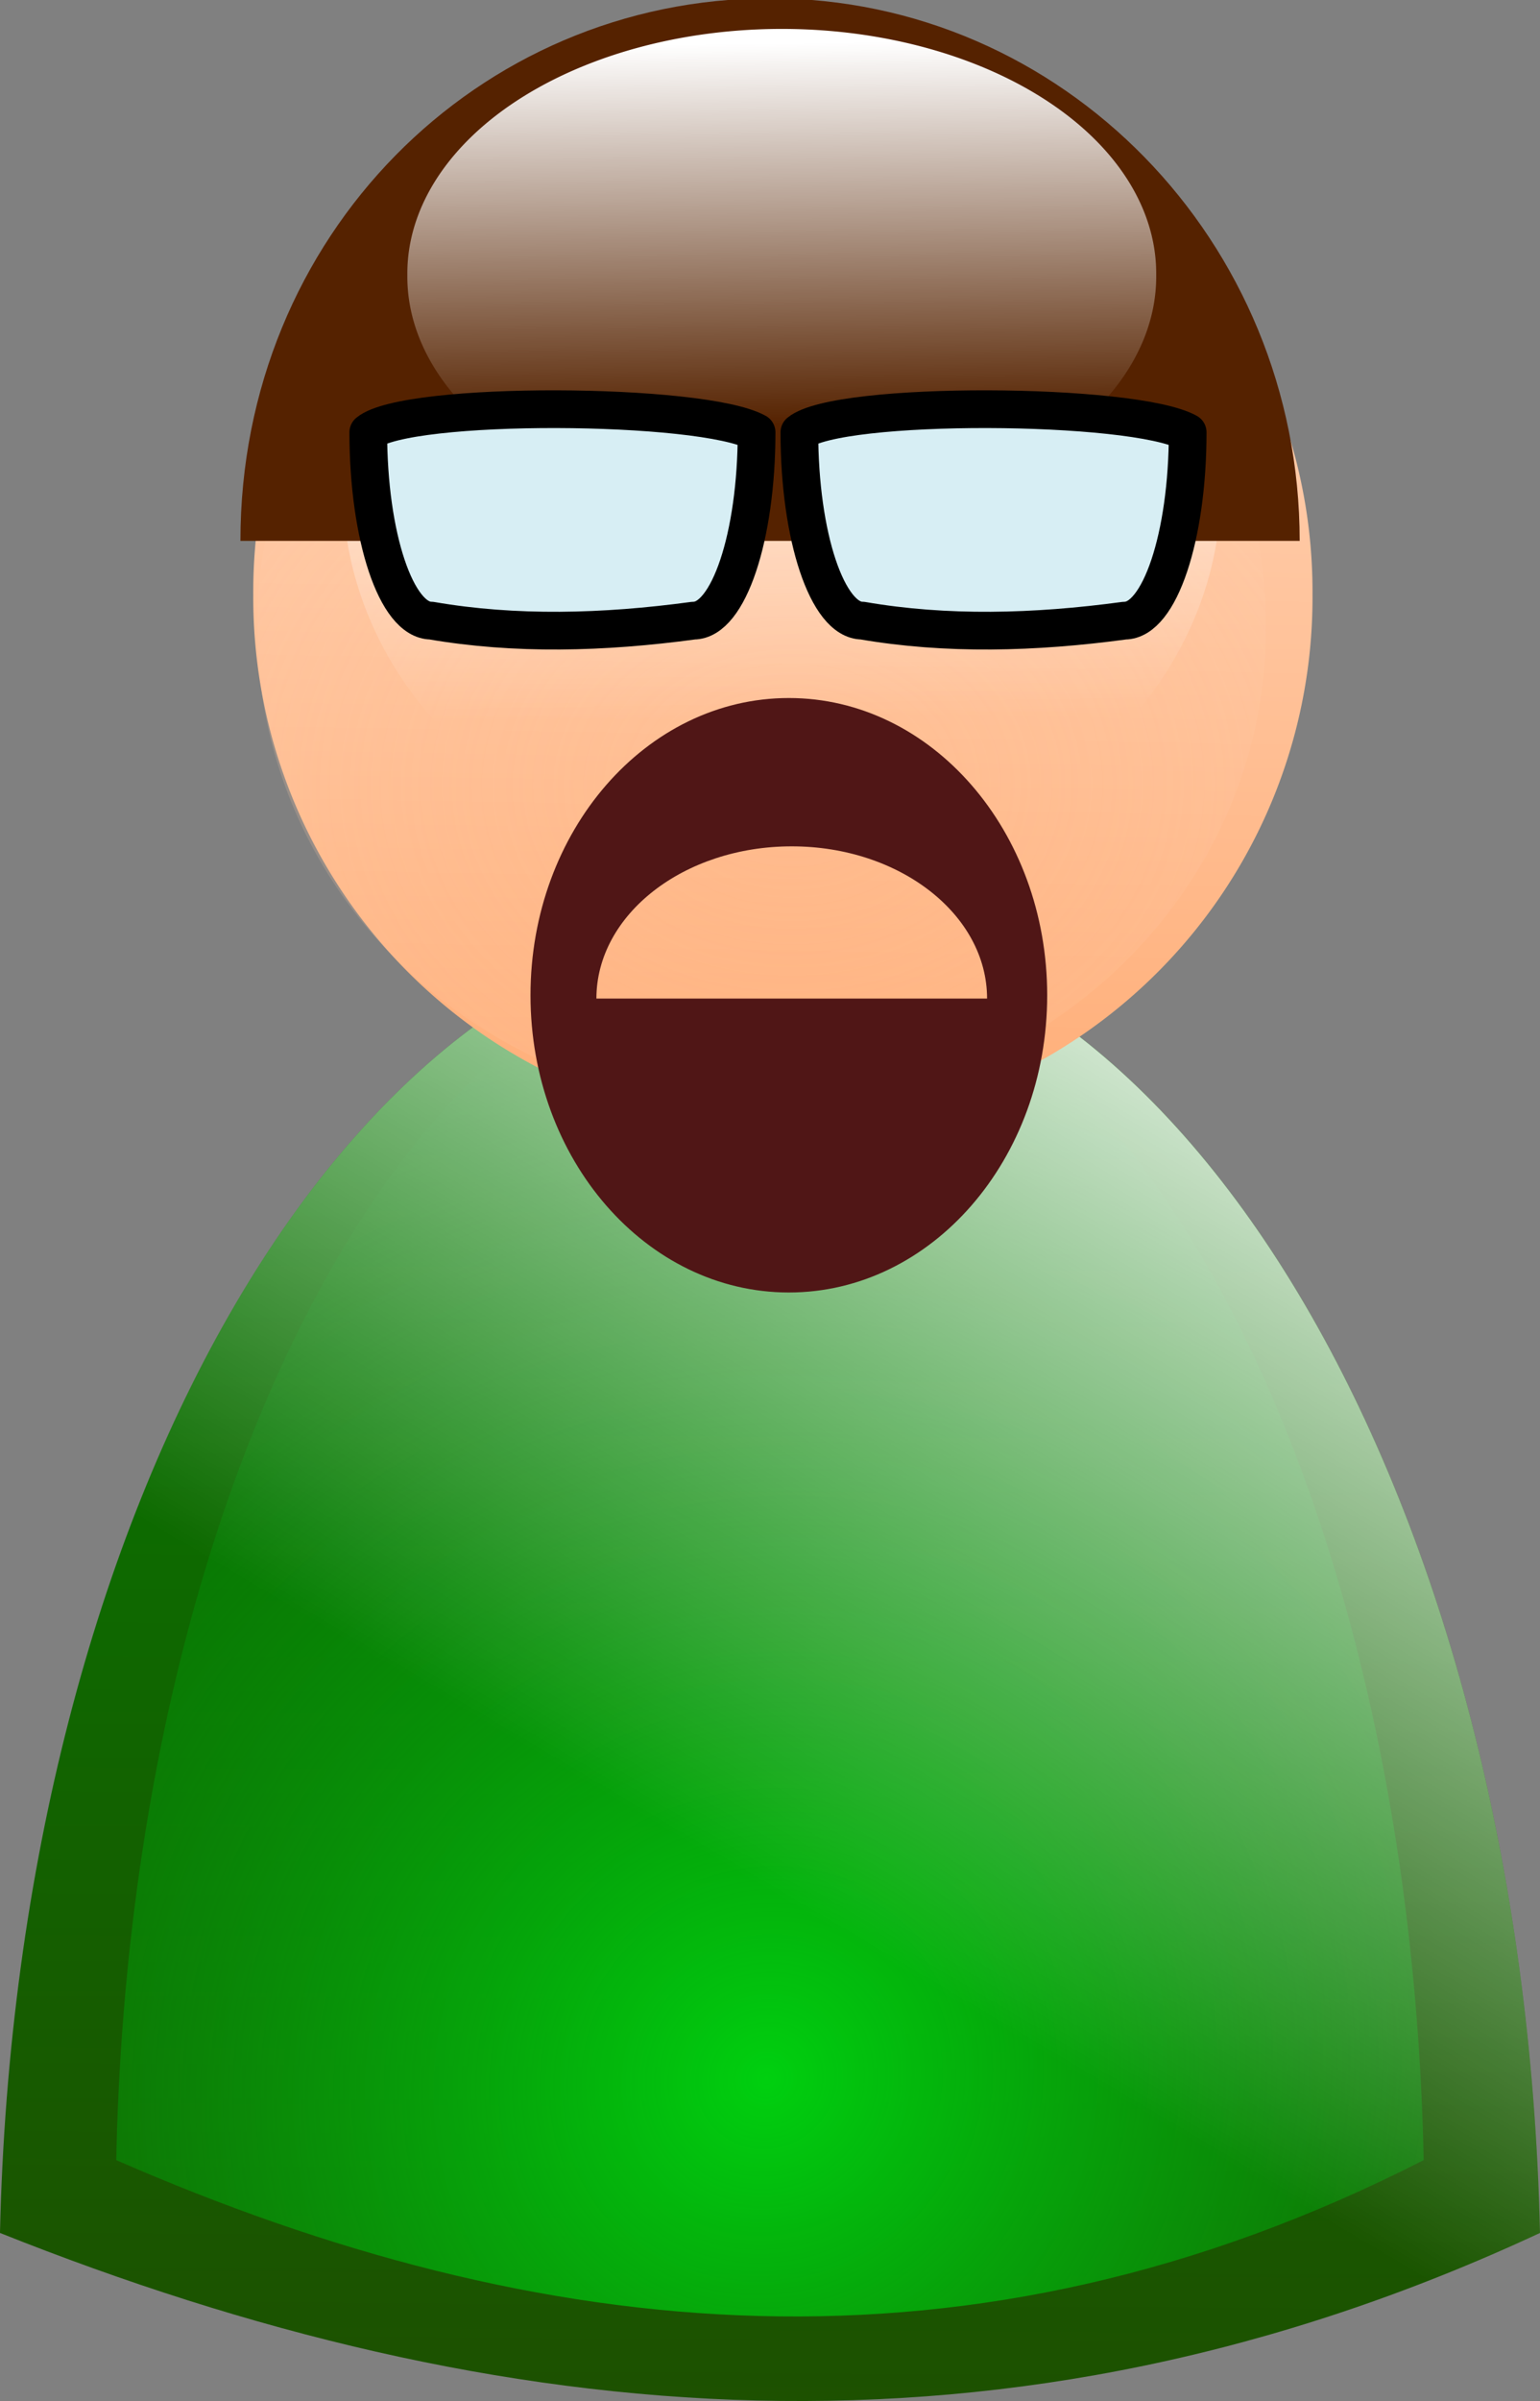
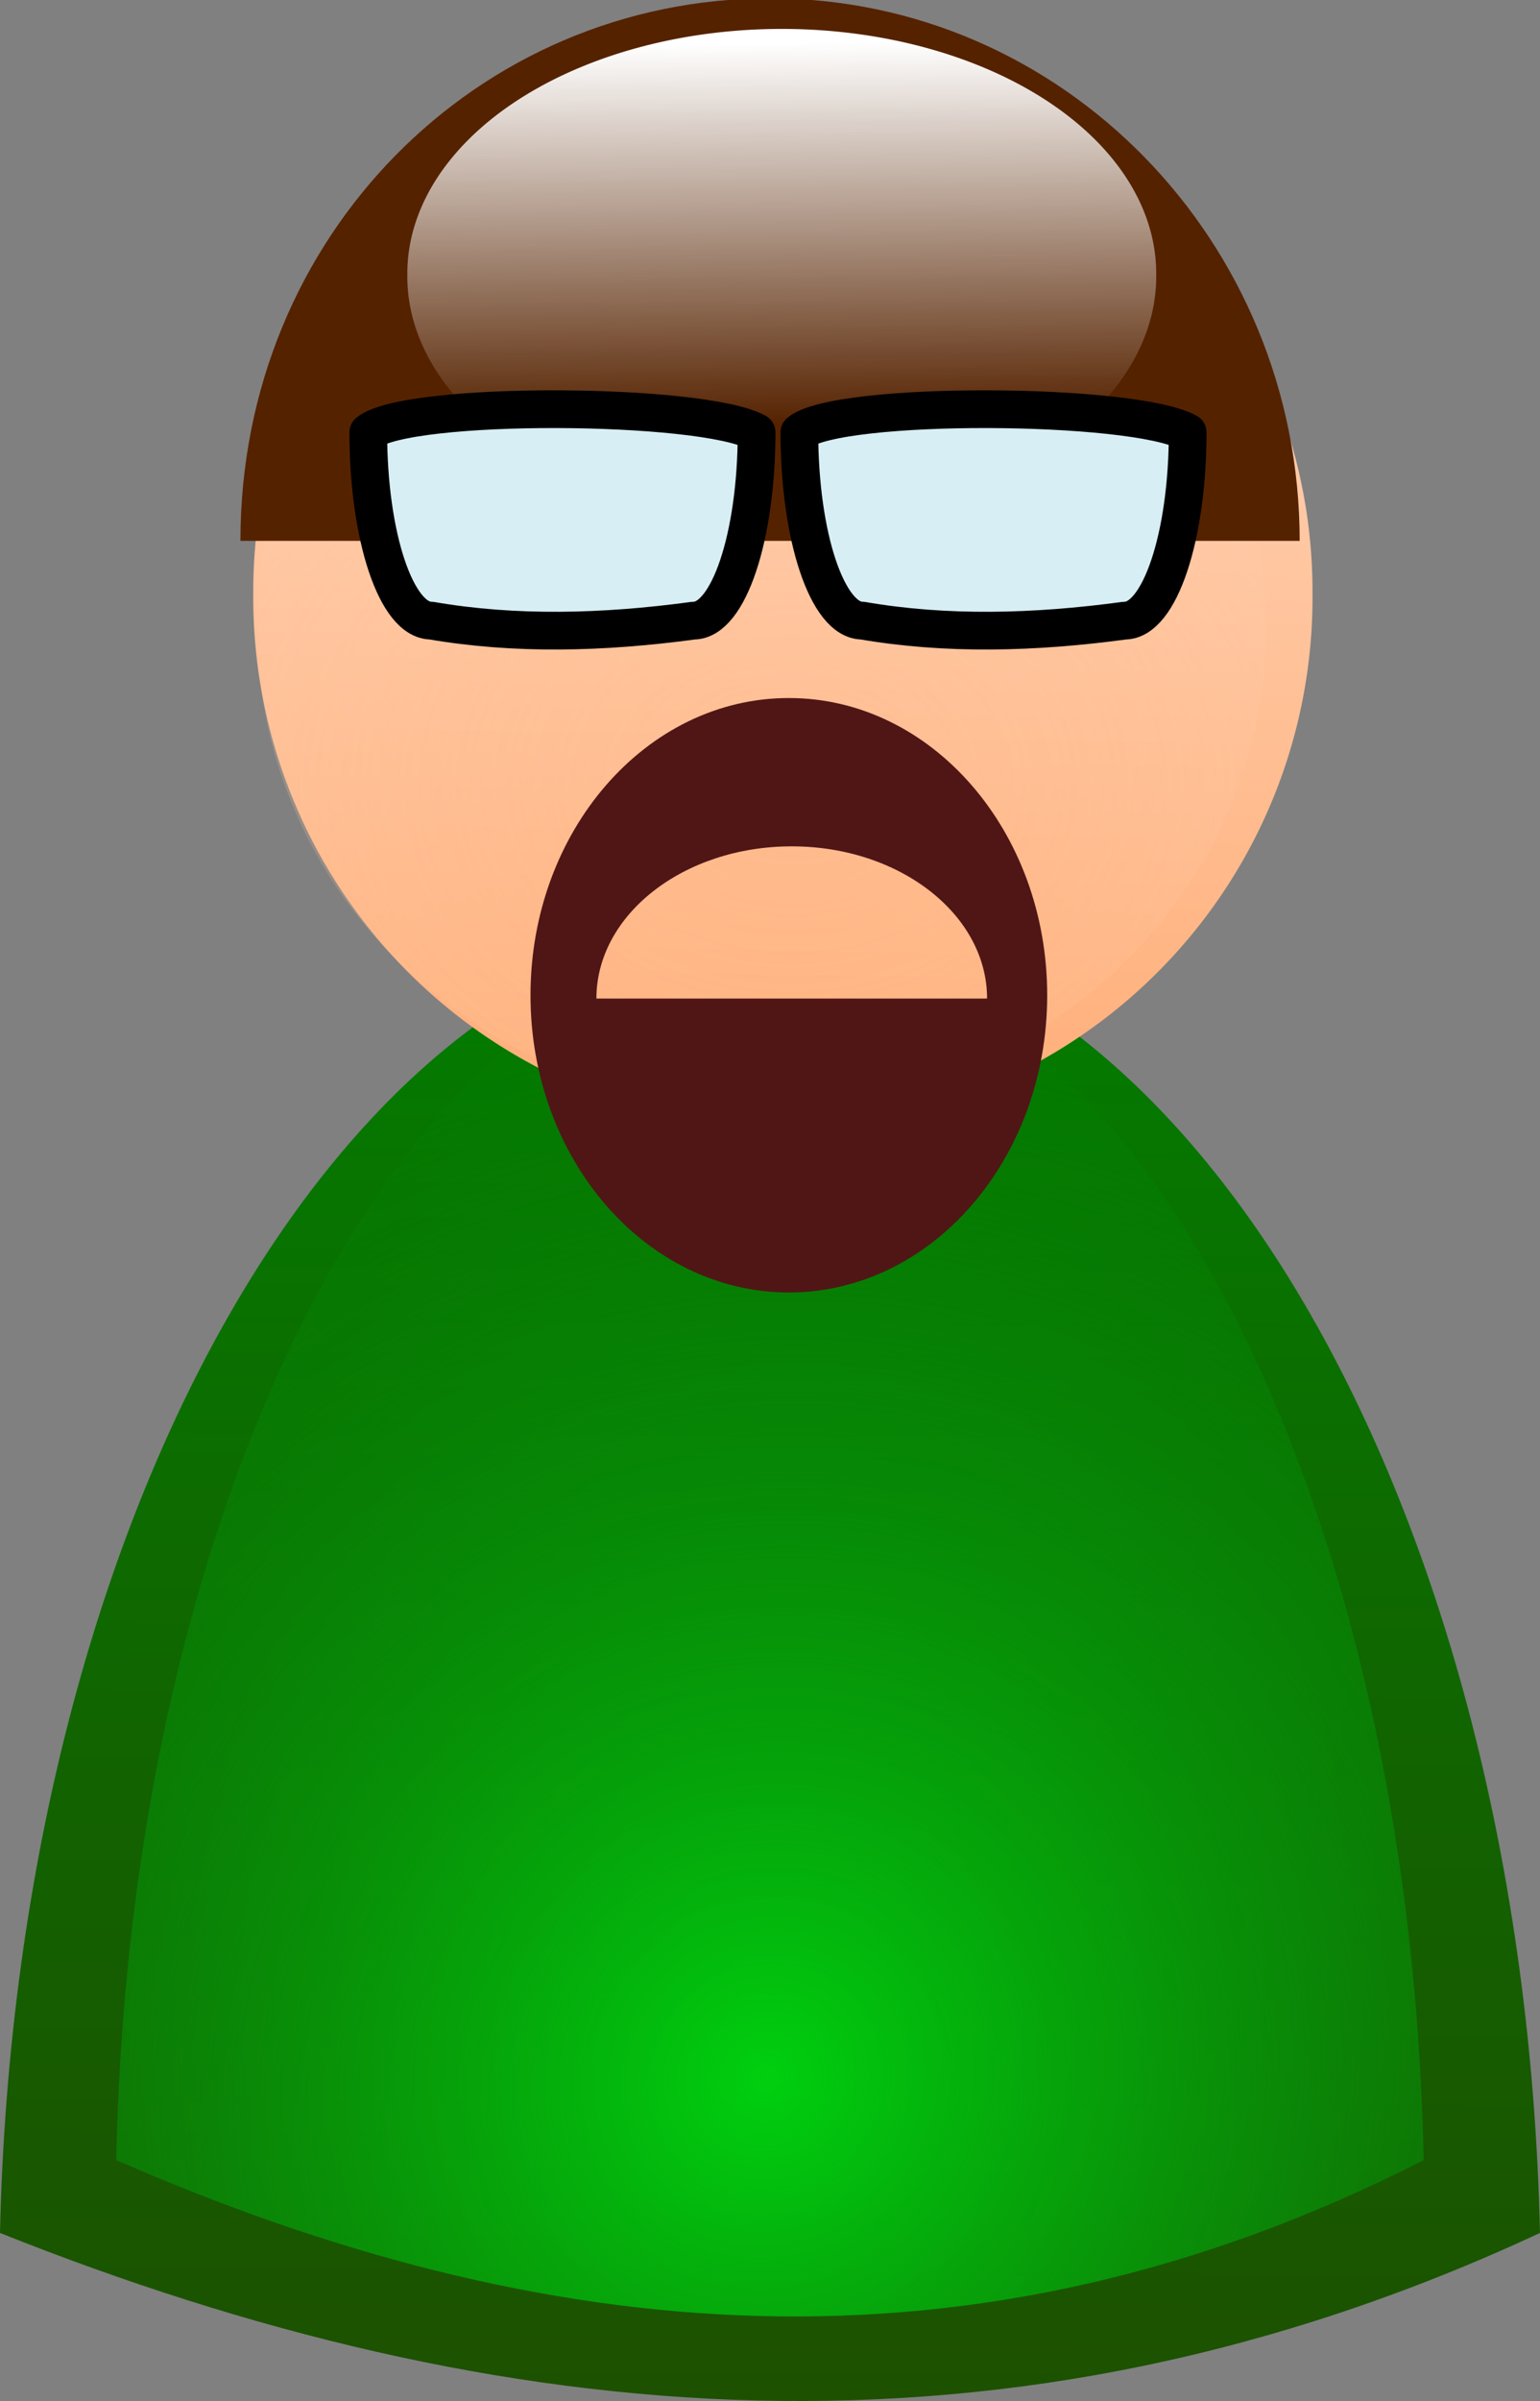
<svg xmlns="http://www.w3.org/2000/svg" version="1.1" viewBox="0 0 163.36 254.59">
  <rect x="0" y="0" width="163.36" height="254.59" fill="#808080" stroke="none" />
  <defs>
    <linearGradient id="f" x1="407.5" x2="406.43" y1="414.59" y2="598.2" gradientUnits="userSpaceOnUse">
      <stop stop-color="#008000" offset="0" />
      <stop stop-color="#1f4d00" offset="1" />
    </linearGradient>
    <radialGradient id="c" cx="372.08" cy="526.09" r="69.346" gradientTransform="matrix(1.351 -1.219 1.172 1.3 -741.45 320.25)" gradientUnits="userSpaceOnUse">
      <stop stop-color="#00d00f" offset="0" />
      <stop stop-color="#008009" stop-opacity="0" offset="1" />
    </radialGradient>
    <linearGradient id="e" x1="436.28" x2="376.28" y1="428.29" y2="529.69" gradientUnits="userSpaceOnUse">
      <stop stop-color="#fff" offset="0" />
      <stop stop-color="#fff" stop-opacity="0" offset="1" />
    </linearGradient>
    <linearGradient id="d" x1="378.19" x2="376.82" y1="345.31" y2="421.17" gradientUnits="userSpaceOnUse">
      <stop stop-color="#fca" offset="0" />
      <stop stop-color="#ffae78" offset="1" />
    </linearGradient>
    <radialGradient id="b" cx="378.03" cy="382.35" r="56.181" gradientTransform="matrix(1.773 -.003 -.003 1.428 -288.87 -161.82)" gradientUnits="userSpaceOnUse">
      <stop stop-color="#fca" stop-opacity="0" offset="0" />
      <stop stop-color="#fca" stop-opacity=".345" offset="1" />
    </radialGradient>
    <linearGradient id="a" x1="378.47" x2="380.13" y1="311.17" y2="398.77" gradientUnits="userSpaceOnUse">
      <stop stop-color="#fff" offset="0" />
      <stop stop-color="#fff" stop-opacity="0" offset="1" />
    </linearGradient>
  </defs>
  <g transform="translate(-278.7 -334.33)">
    <g transform="translate(-17.813 4.111)">
      <path d="m378.19 427.99c-44.063 0-79.951 61.713-81.679 138.99 52.832 21.068 106.88 26.312 163.36 0-1.728-77.276-37.616-138.99-81.679-138.99z" fill="url(#f)" fill-rule="evenodd" />
      <path d="m378.19 429.99c-37.41 0-67.88 57.399-69.346 129.27 44.855 19.595 90.743 24.473 138.69 0-1.46-71.87-31.93-129.27-69.34-129.27z" fill="url(#c)" fill-rule="evenodd" />
-       <path d="m378.19 427.99c-44.063 0-79.951 61.713-81.679 138.99 52.832 21.068 106.88 26.312 163.36 0-1.728-77.276-37.616-138.99-81.679-138.99z" fill="url(#e)" fill-rule="evenodd" />
+       <path d="m378.19 427.99z" fill="url(#e)" fill-rule="evenodd" />
      <g transform="translate(1.37 130.18)" fill-rule="evenodd">
        <path transform="translate(1.37 -101.4)" d="m433 364.49a56.181 56.181 0 1 1-112.36 0 56.181 56.181 0 1 1 112.36 0z" fill="url(#d)" />
        <path transform="matrix(.952 0 0 .904 17.207 -62.999)" d="m433 364.49a56.181 56.181 0 1 1-112.36 0 56.181 56.181 0 1 1 112.36 0z" fill="url(#b)" />
-         <path transform="matrix(.829 0 0 .72 65.706 -10.923)" d="m433 364.49a56.181 56.181 0 1 1-112.36 0 56.181 56.181 0 1 1 112.36 0z" fill="url(#a)" />
      </g>
      <path d="m401.22 436.1c0-8.915-9.277-16.142-20.721-16.142s-20.721 7.227-20.721 16.142h41.442zm6.377-0.353c0 17.406-12.27 31.516-27.405 31.516-15.136 0-27.405-14.11-27.405-31.516s12.27-31.516 27.405-31.516c15.136 0 27.405 14.11 27.405 31.516z" fill="#501616" fill-rule="evenodd" />
      <g transform="matrix(1 0 0 1.024 498.78 -126.61)" fill-rule="evenodd">
        <path d="m-64.402 502.13h-112.36c-0.016-31.532 25.153-56.181 56.181-56.181s56.181 25.153 56.181 56.181z" fill="#520" />
        <path transform="matrix(.707 0 0 .451 -385.75 310.22)" d="m433 364.49a56.181 56.181 0 1 1-112.36 0 56.181 56.181 0 1 1 112.36 0z" fill="url(#a)" />
      </g>
      <g transform="translate(152.73 62.292)" fill="#d7eef4" stroke="#000" stroke-linejoin="round" stroke-width="4">
        <path d="m224.04 313.77c0 11.059-2.98 19.963-6.682 19.963-9.601 1.299-18.935 1.532-27.827 0-3.702 0-6.682-8.903-6.682-19.963 4.088-3.358 35.436-3.19 41.191 0z" />
        <path d="m269.77 313.77c0 11.059-2.98 19.963-6.682 19.963-9.601 1.299-18.935 1.532-27.827 0-3.702 0-6.682-8.903-6.682-19.963 4.088-3.358 35.436-3.19 41.191 0z" />
      </g>
    </g>
  </g>
</svg>